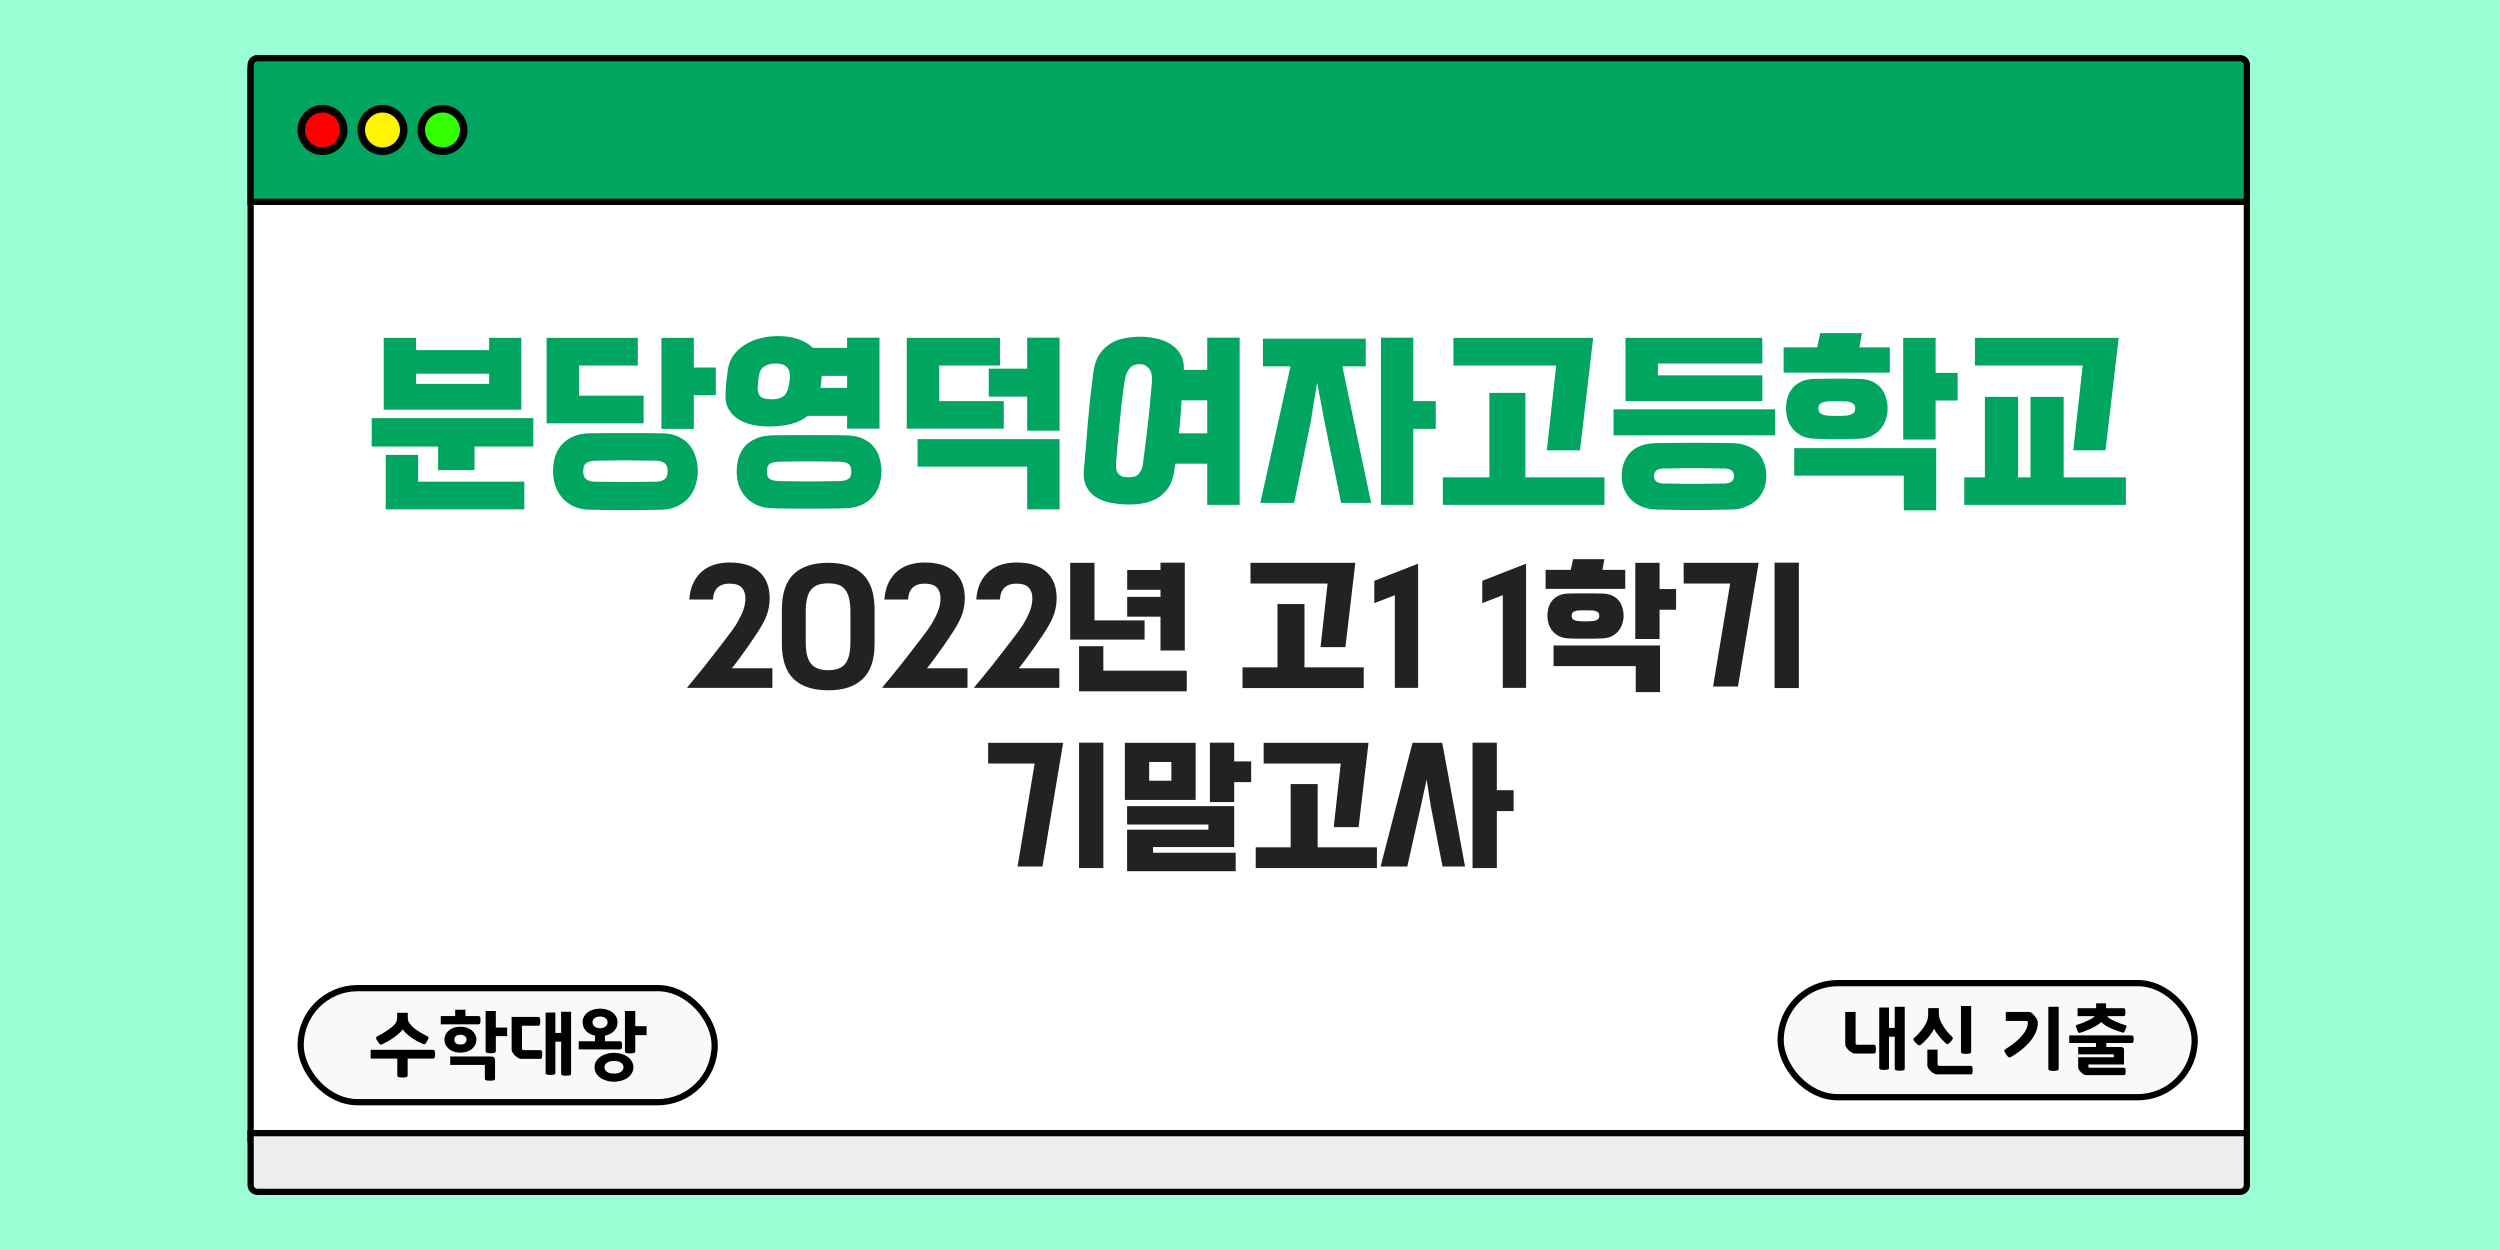
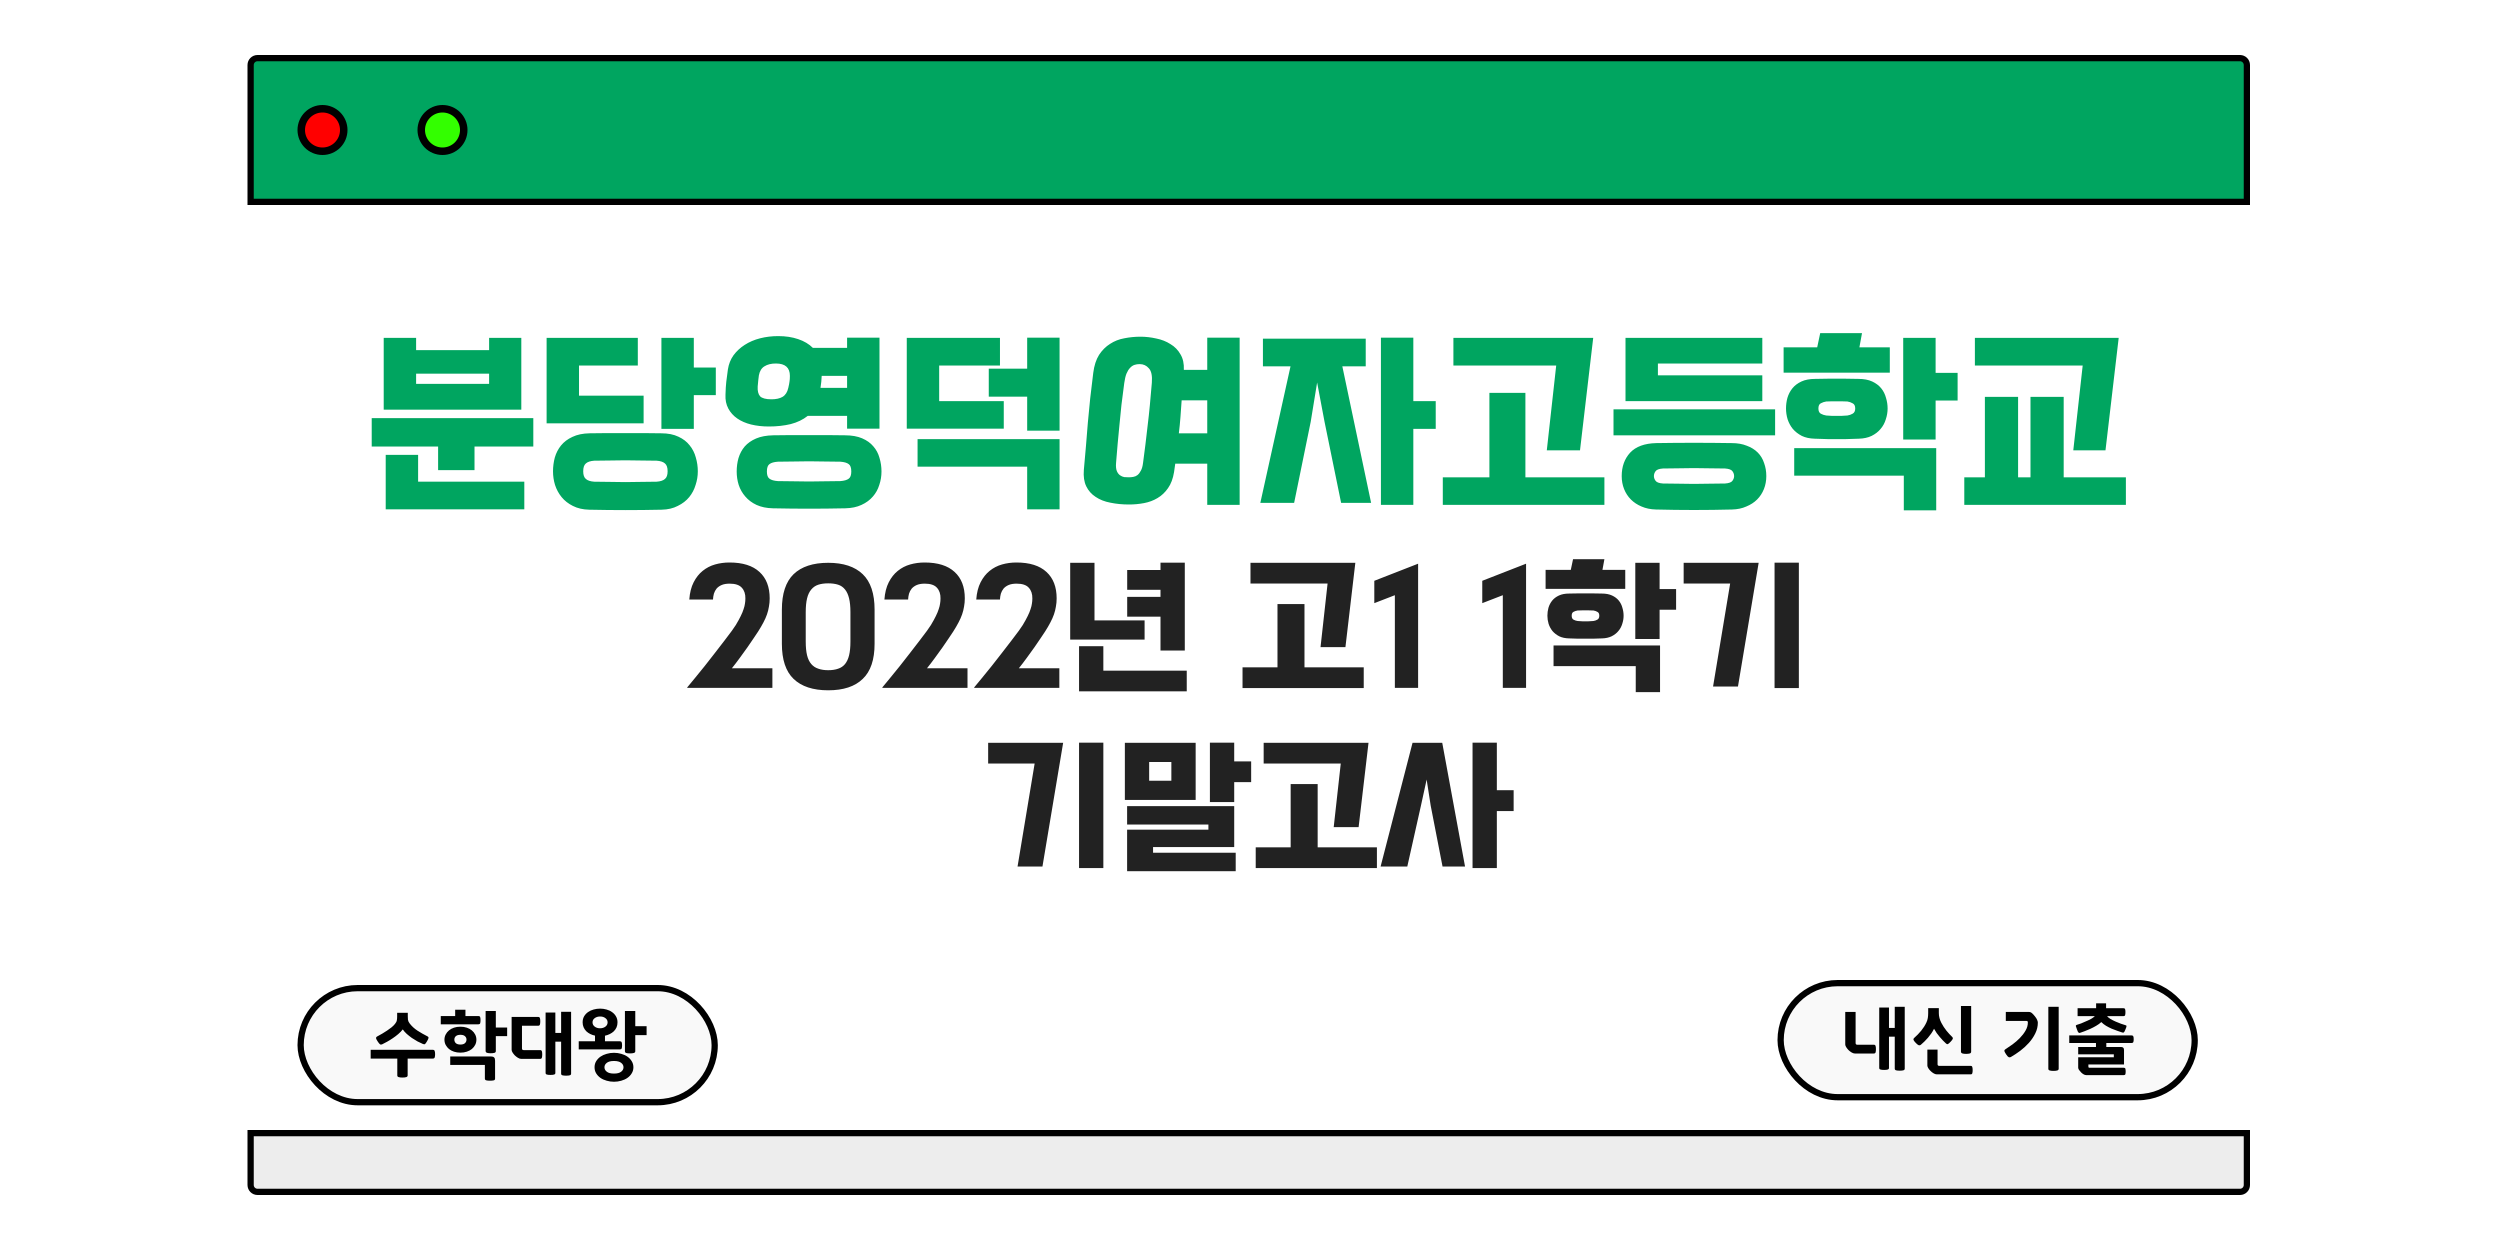
<svg xmlns="http://www.w3.org/2000/svg" width="1000" height="500" viewBox="0 0 1000 500" fill="none">
-   <rect width="1000" height="500" fill="#9AFFD5" />
-   <rect x="100.25" y="28.25" width="798.5" height="427.5" fill="white" stroke="black" stroke-width="2.5" />
  <path d="M100.25 26C100.25 24.481 101.481 23.25 103 23.25H896C897.519 23.25 898.75 24.481 898.75 26V80.75H100.25V26Z" fill="#00A560" stroke="black" stroke-width="2.5" />
  <rect x="120.25" y="395.25" width="165.625" height="45.625" rx="22.812" fill="#F9F9F9" stroke="black" stroke-width="2.5" />
  <path d="M208.524 163.88H153.484V135.16H166.444V140.04H195.644V135.16H208.524V163.88ZM175.244 188.04V178.6H148.684V167.24H213.324V178.6H189.804V188.04H175.244ZM209.724 192.68V203.72H154.284V181.96H167.244V192.68H209.724ZM166.444 153.56H195.644V149.48H166.444V153.56ZM286.325 158.04H277.525V171.56H264.565V135.16H277.525V147H286.325V158.04ZM257.445 169.32H218.645V135.16H255.125V146.2H231.605V158.28H257.445V169.32ZM235.685 203.88C233.178 203.827 230.992 203.32 229.125 202.36C227.312 201.453 225.818 200.28 224.645 198.84C223.472 197.4 222.592 195.773 222.005 193.96C221.472 192.2 221.205 190.387 221.205 188.52C221.205 186.653 221.445 184.813 221.925 183C222.458 181.187 223.285 179.587 224.405 178.2C225.578 176.76 227.098 175.613 228.965 174.76C230.832 173.853 233.125 173.373 235.845 173.32C238.352 173.267 240.778 173.24 243.125 173.24C245.472 173.24 247.792 173.24 250.085 173.24C252.432 173.24 254.778 173.24 257.125 173.24C259.525 173.24 261.978 173.267 264.485 173.32C267.205 173.32 269.498 173.773 271.365 174.68C273.232 175.533 274.725 176.68 275.845 178.12C277.018 179.56 277.845 181.187 278.325 183C278.858 184.813 279.125 186.653 279.125 188.52C279.125 190.387 278.832 192.2 278.245 193.96C277.712 195.773 276.858 197.4 275.685 198.84C274.512 200.28 272.992 201.453 271.125 202.36C269.312 203.32 267.152 203.827 264.645 203.88C259.578 203.987 254.752 204.04 250.165 204.04C245.578 204.04 240.752 203.987 235.685 203.88ZM262.645 192.68C264.192 192.573 265.312 192.2 266.005 191.56C266.698 190.973 267.045 189.96 267.045 188.52C267.045 187.027 266.698 185.987 266.005 185.4C265.312 184.76 264.192 184.387 262.645 184.28C260.352 184.227 258.192 184.2 256.165 184.2C254.138 184.147 252.138 184.12 250.165 184.12C248.192 184.12 246.192 184.147 244.165 184.2C242.138 184.2 239.978 184.227 237.685 184.28C236.138 184.387 235.018 184.76 234.325 185.4C233.632 185.987 233.285 187.027 233.285 188.52C233.285 189.96 233.632 190.973 234.325 191.56C235.018 192.2 236.138 192.573 237.685 192.68C239.978 192.733 242.138 192.76 244.165 192.76C246.192 192.813 248.192 192.84 250.165 192.84C252.138 192.84 254.138 192.813 256.165 192.76C258.192 192.76 260.352 192.733 262.645 192.68ZM290.196 157.88C290.25 155.8 290.356 154.067 290.516 152.68C290.676 151.24 290.89 149.613 291.156 147.8C291.476 145.667 292.223 143.773 293.396 142.12C294.623 140.467 296.116 139.08 297.876 137.96C299.69 136.787 301.743 135.907 304.036 135.32C306.33 134.733 308.756 134.44 311.316 134.44C314.25 134.44 316.89 134.84 319.236 135.64C321.636 136.44 323.61 137.613 325.156 139.16H338.836V135.08H351.796V171.48H338.836V166.36H323.076C321.21 167.853 318.943 168.947 316.276 169.64C313.61 170.28 310.703 170.6 307.556 170.6C304.996 170.6 302.623 170.333 300.436 169.8C298.303 169.267 296.463 168.467 294.916 167.4C293.37 166.333 292.17 165 291.316 163.4C290.463 161.8 290.09 159.96 290.196 157.88ZM309.156 203.32C306.65 203.267 304.463 202.813 302.596 201.96C300.783 201.107 299.29 199.987 298.116 198.6C296.943 197.267 296.063 195.72 295.476 193.96C294.943 192.253 294.676 190.467 294.676 188.6C294.676 186.733 294.916 184.947 295.396 183.24C295.93 181.48 296.756 179.933 297.876 178.6C299.05 177.267 300.57 176.2 302.436 175.4C304.303 174.6 306.596 174.173 309.316 174.12C311.823 174.067 314.25 174.04 316.596 174.04C318.943 174.04 321.263 174.04 323.556 174.04C325.903 174.04 328.25 174.04 330.596 174.04C332.996 174.04 335.45 174.067 337.956 174.12C340.676 174.12 342.97 174.52 344.836 175.32C346.703 176.12 348.196 177.187 349.316 178.52C350.49 179.853 351.316 181.4 351.796 183.16C352.33 184.92 352.596 186.733 352.596 188.6C352.596 190.467 352.303 192.253 351.716 193.96C351.183 195.72 350.33 197.267 349.156 198.6C347.983 199.987 346.463 201.107 344.596 201.96C342.783 202.813 340.623 203.267 338.116 203.32C333.05 203.427 328.223 203.48 323.636 203.48C319.05 203.48 314.223 203.427 309.156 203.32ZM336.116 192.44C337.663 192.333 338.783 192.013 339.476 191.48C340.17 191 340.516 190.04 340.516 188.6C340.516 187.107 340.17 186.12 339.476 185.64C338.783 185.107 337.663 184.787 336.116 184.68C333.823 184.627 331.663 184.6 329.636 184.6C327.61 184.547 325.61 184.52 323.636 184.52C321.663 184.52 319.663 184.547 317.636 184.6C315.61 184.6 313.45 184.627 311.156 184.68C309.61 184.787 308.49 185.107 307.796 185.64C307.103 186.12 306.756 187.107 306.756 188.6C306.756 190.04 307.103 191 307.796 191.48C308.49 192.013 309.61 192.333 311.156 192.44C313.45 192.493 315.61 192.52 317.636 192.52C319.663 192.573 321.663 192.6 323.636 192.6C325.61 192.6 327.61 192.573 329.636 192.52C331.663 192.52 333.823 192.493 336.116 192.44ZM303.556 150.12C303.45 150.813 303.37 151.453 303.316 152.04C303.263 152.627 303.183 153.48 303.076 154.6C302.97 156.36 303.29 157.667 304.036 158.52C304.836 159.32 306.356 159.72 308.596 159.72C310.41 159.72 311.876 159.4 312.996 158.76C314.17 158.067 314.943 156.867 315.316 155.16C315.583 154.04 315.743 153.213 315.796 152.68C315.903 152.093 315.956 151.32 315.956 150.36C315.956 147.053 314.09 145.4 310.356 145.4C308.49 145.4 306.97 145.773 305.796 146.52C304.623 147.213 303.876 148.413 303.556 150.12ZM328.676 150.36C328.623 151.907 328.463 153.507 328.196 155.16H338.836V150.36H328.676ZM401.508 171.48H362.708V135.16H399.988V146.2H375.668V160.44H401.508V171.48ZM410.868 186.68H367.028V175.64H423.828V203.72H410.868V186.68ZM395.508 147.48H410.868V135.08H423.828V172.28H410.868V158.68H395.508V147.48ZM495.859 201.96H482.899V185.48H470.099L469.619 188.84C469.192 191.453 468.392 193.587 467.219 195.24C466.045 196.947 464.632 198.28 462.979 199.24C461.379 200.2 459.592 200.867 457.619 201.24C455.645 201.613 453.645 201.8 451.619 201.8C448.952 201.8 446.472 201.56 444.179 201.08C441.885 200.653 439.912 199.88 438.259 198.76C436.605 197.693 435.352 196.28 434.499 194.52C433.645 192.76 433.325 190.573 433.539 187.96C434.125 181.613 434.659 175.32 435.139 169.08C435.672 162.787 436.392 156.147 437.299 149.16C437.672 146.227 438.445 143.827 439.619 141.96C440.845 140.093 442.312 138.627 444.019 137.56C445.725 136.44 447.619 135.693 449.699 135.32C451.832 134.893 453.992 134.68 456.179 134.68C458.259 134.68 460.365 134.92 462.499 135.4C464.632 135.827 466.525 136.573 468.179 137.64C469.885 138.653 471.219 140.013 472.179 141.72C473.192 143.373 473.645 145.453 473.539 147.96H482.899V135.08H495.859V201.96ZM457.219 185.16C457.539 182.653 457.859 180.173 458.179 177.72C458.499 175.267 458.792 172.76 459.059 170.2C459.379 167.64 459.672 164.947 459.939 162.12C460.205 159.293 460.472 156.28 460.739 153.08C460.952 150.307 460.552 148.387 459.539 147.32C458.579 146.2 457.352 145.64 455.859 145.64C455.112 145.64 454.419 145.747 453.779 145.96C453.139 146.173 452.552 146.573 452.019 147.16C451.485 147.693 451.005 148.467 450.579 149.48C450.205 150.44 449.912 151.693 449.699 153.24C449.272 156.333 448.899 159.24 448.579 161.96C448.312 164.68 448.045 167.347 447.779 169.96C447.512 172.52 447.272 175.053 447.059 177.56C446.845 180.067 446.632 182.627 446.419 185.24C446.312 186.573 446.419 187.64 446.739 188.44C447.059 189.187 447.485 189.747 448.019 190.12C448.552 190.493 449.112 190.733 449.699 190.84C450.339 190.893 450.952 190.92 451.539 190.92C452.125 190.92 452.712 190.867 453.299 190.76C453.939 190.653 454.499 190.413 454.979 190.04C455.512 189.613 455.965 189.027 456.339 188.28C456.765 187.533 457.059 186.493 457.219 185.16ZM472.659 160.12C472.499 162.413 472.339 164.653 472.179 166.84C472.019 169.027 471.805 171.187 471.539 173.32H482.899V160.12H472.659ZM536.93 146.52L548.45 201.16H536.45L529.81 168.68L526.85 153L524.29 168.68L517.65 201.16H504.13L516.21 146.52H505.17V135.48H546.29V146.52H536.93ZM574.29 171.56H565.33V201.96H552.37V135.08H565.33V160.44H574.29V171.56ZM581.361 135.16H637.281L632.001 180.12H618.721L622.481 146.2H581.361V135.16ZM641.761 201.96H577.121V190.92H595.761V157.16H610.161V190.92H641.761V201.96ZM710.043 163.72V174.12H645.403V163.72H710.043ZM662.363 203.8C660.229 203.747 658.309 203.347 656.603 202.6C654.949 201.907 653.536 200.973 652.363 199.8C651.189 198.627 650.283 197.24 649.643 195.64C649.003 194.04 648.683 192.307 648.683 190.44C648.683 186.653 649.803 183.533 652.043 181.08C654.336 178.627 657.829 177.347 662.523 177.24C672.549 177.08 682.603 177.08 692.683 177.24C694.976 177.24 696.976 177.587 698.683 178.28C700.443 178.92 701.909 179.827 703.083 181C704.256 182.173 705.109 183.587 705.643 185.24C706.229 186.84 706.523 188.573 706.523 190.44C706.523 192.307 706.203 194.04 705.563 195.64C704.923 197.24 704.016 198.627 702.843 199.8C701.669 200.973 700.229 201.907 698.523 202.6C696.869 203.347 694.976 203.747 692.843 203.8C682.656 204.067 672.496 204.067 662.363 203.8ZM690.043 193.4C691.589 193.293 692.576 192.92 693.003 192.28C693.429 191.693 693.643 191.08 693.643 190.44C693.643 189.747 693.429 189.107 693.003 188.52C692.576 187.88 691.589 187.507 690.043 187.4C687.749 187.347 685.589 187.32 683.562 187.32C681.536 187.267 679.536 187.24 677.563 187.24C675.643 187.24 673.669 187.267 671.643 187.32C669.616 187.32 667.456 187.347 665.163 187.4C663.616 187.507 662.629 187.88 662.203 188.52C661.776 189.107 661.563 189.747 661.563 190.44C661.563 191.08 661.776 191.693 662.203 192.28C662.629 192.92 663.616 193.293 665.163 193.4C667.456 193.453 669.616 193.48 671.643 193.48C673.669 193.533 675.643 193.56 677.563 193.56C679.536 193.56 681.536 193.533 683.562 193.48C685.589 193.48 687.749 193.453 690.043 193.4ZM704.923 150.12V160.44H650.203V135.16H704.923V145.4H663.163V150.12H704.923ZM725.924 175.48C723.897 175.427 722.164 175.053 720.724 174.36C719.284 173.613 718.084 172.68 717.124 171.56C716.217 170.44 715.524 169.16 715.044 167.72C714.617 166.28 714.404 164.84 714.404 163.4C714.404 161.96 714.59 160.547 714.964 159.16C715.39 157.72 716.057 156.44 716.964 155.32C717.87 154.2 719.07 153.293 720.564 152.6C722.057 151.907 723.897 151.56 726.084 151.56C728.057 151.507 729.684 151.48 730.964 151.48C732.297 151.48 733.55 151.48 734.724 151.48C735.897 151.48 737.124 151.48 738.404 151.48C739.684 151.48 741.337 151.507 743.364 151.56C745.55 151.56 747.39 151.907 748.884 152.6C750.377 153.293 751.577 154.2 752.484 155.32C753.39 156.44 754.03 157.72 754.404 159.16C754.83 160.547 755.044 161.96 755.044 163.4C755.044 164.84 754.804 166.28 754.324 167.72C753.897 169.16 753.204 170.44 752.244 171.56C751.337 172.68 750.137 173.613 748.644 174.36C747.204 175.053 745.497 175.427 743.524 175.48C741.497 175.533 739.817 175.587 738.484 175.64C737.15 175.64 735.897 175.64 734.724 175.64C733.55 175.64 732.297 175.64 730.964 175.64C729.63 175.587 727.95 175.533 725.924 175.48ZM761.524 190.28H717.684V179.24H774.484V204.12H761.524V190.28ZM783.044 160.2H774.244V175.8H761.284V135.16H774.244V149.16H783.044V160.2ZM755.924 149.08H713.444V138.92H726.884L728.084 133.24H744.804L743.764 138.92H755.924V149.08ZM738.964 166.2C739.71 166.093 740.404 165.853 741.044 165.48C741.737 165.107 742.084 164.413 742.084 163.4C742.084 162.333 741.737 161.64 741.044 161.32C740.404 160.947 739.71 160.707 738.964 160.6C737.897 160.547 737.044 160.52 736.404 160.52C735.817 160.52 735.257 160.52 734.724 160.52C734.19 160.52 733.604 160.52 732.964 160.52C732.377 160.52 731.55 160.547 730.484 160.6C729.737 160.707 729.017 160.947 728.324 161.32C727.684 161.64 727.364 162.333 727.364 163.4C727.364 164.413 727.684 165.107 728.324 165.48C729.017 165.853 729.737 166.093 730.484 166.2C731.55 166.253 732.377 166.307 732.964 166.36C733.604 166.36 734.19 166.36 734.724 166.36C735.257 166.36 735.817 166.36 736.404 166.36C737.044 166.307 737.897 166.253 738.964 166.2ZM850.355 201.96H785.715V190.92H793.955V158.76H807.235V190.92H812.195V158.76H825.475V190.92H850.355V201.96ZM789.955 135.16H847.475L842.195 180.12H829.315L833.075 146.2H789.955V135.16Z" fill="#00A560" />
  <path d="M274.874 274.98C275.714 273.98 276.754 272.72 277.994 271.2C279.234 269.72 280.534 268.12 281.894 266.4C283.254 264.68 284.614 262.94 285.974 261.18C287.374 259.38 288.654 257.72 289.814 256.2C290.974 254.68 291.954 253.38 292.754 252.3C293.554 251.18 294.074 250.42 294.314 250.02C295.154 248.62 295.814 247.42 296.294 246.42C296.814 245.38 297.194 244.46 297.434 243.66C297.714 242.86 297.894 242.14 297.974 241.5C298.094 240.82 298.154 240.12 298.154 239.4C298.194 237.6 297.714 236.16 296.714 235.08C295.754 234 294.134 233.46 291.854 233.46C290.574 233.46 289.514 233.64 288.674 234C287.834 234.36 287.154 234.84 286.634 235.44C286.154 236.04 285.794 236.72 285.554 237.48C285.354 238.24 285.234 239.02 285.194 239.82H275.714C275.914 237.1 276.494 234.8 277.454 232.92C278.414 231.04 279.614 229.52 281.054 228.36C282.534 227.16 284.194 226.3 286.034 225.78C287.874 225.26 289.794 225 291.794 225C297.074 225 301.074 226.26 303.794 228.78C306.514 231.26 307.874 234.78 307.874 239.34C307.874 240.5 307.774 241.6 307.574 242.64C307.414 243.68 307.154 244.72 306.794 245.76C306.434 246.8 305.954 247.88 305.354 249C304.794 250.08 304.094 251.28 303.254 252.6C302.894 253.12 302.334 253.96 301.574 255.12C300.854 256.24 299.994 257.5 298.994 258.9C298.034 260.26 296.994 261.7 295.874 263.22C294.794 264.7 293.754 266.06 292.754 267.3H308.954V275.16H274.934L274.874 274.98ZM312.752 243.84C312.752 237.44 314.312 232.72 317.432 229.68C320.592 226.64 325.212 225.12 331.292 225.12C337.332 225.12 341.932 226.64 345.092 229.68C348.252 232.72 349.832 237.44 349.832 243.84V257.52C349.832 263.88 348.252 268.56 345.092 271.56C341.972 274.6 337.372 276.12 331.292 276.12C325.212 276.12 320.592 274.6 317.432 271.56C314.312 268.56 312.752 263.88 312.752 257.52V243.84ZM322.292 256.62C322.292 258.82 322.472 260.66 322.832 262.14C323.192 263.58 323.752 264.74 324.512 265.62C325.272 266.5 326.212 267.12 327.332 267.48C328.452 267.88 329.772 268.08 331.292 268.08C332.812 268.08 334.132 267.88 335.252 267.48C336.372 267.12 337.292 266.5 338.012 265.62C338.732 264.74 339.272 263.58 339.632 262.14C339.992 260.66 340.172 258.82 340.172 256.62V244.86C340.172 242.66 339.992 240.82 339.632 239.34C339.272 237.86 338.732 236.68 338.012 235.8C337.292 234.88 336.372 234.24 335.252 233.88C334.132 233.52 332.812 233.34 331.292 233.34C329.772 233.34 328.452 233.52 327.332 233.88C326.212 234.24 325.272 234.88 324.512 235.8C323.752 236.68 323.192 237.86 322.832 239.34C322.472 240.82 322.292 242.66 322.292 244.86V256.62ZM352.921 274.98C353.761 273.98 354.801 272.72 356.041 271.2C357.281 269.72 358.581 268.12 359.941 266.4C361.301 264.68 362.661 262.94 364.021 261.18C365.421 259.38 366.701 257.72 367.861 256.2C369.021 254.68 370.001 253.38 370.801 252.3C371.601 251.18 372.121 250.42 372.361 250.02C373.201 248.62 373.861 247.42 374.341 246.42C374.861 245.38 375.241 244.46 375.481 243.66C375.761 242.86 375.941 242.14 376.021 241.5C376.141 240.82 376.201 240.12 376.201 239.4C376.241 237.6 375.761 236.16 374.761 235.08C373.801 234 372.181 233.46 369.901 233.46C368.621 233.46 367.561 233.64 366.721 234C365.881 234.36 365.201 234.84 364.681 235.44C364.201 236.04 363.841 236.72 363.601 237.48C363.401 238.24 363.281 239.02 363.241 239.82H353.761C353.961 237.1 354.541 234.8 355.501 232.92C356.461 231.04 357.661 229.52 359.101 228.36C360.581 227.16 362.241 226.3 364.081 225.78C365.921 225.26 367.841 225 369.841 225C375.121 225 379.121 226.26 381.841 228.78C384.561 231.26 385.921 234.78 385.921 239.34C385.921 240.5 385.821 241.6 385.621 242.64C385.461 243.68 385.201 244.72 384.841 245.76C384.481 246.8 384.001 247.88 383.401 249C382.841 250.08 382.141 251.28 381.301 252.6C380.941 253.12 380.381 253.96 379.621 255.12C378.901 256.24 378.041 257.5 377.041 258.9C376.081 260.26 375.041 261.7 373.921 263.22C372.841 264.7 371.801 266.06 370.801 267.3H387.001V275.16H352.981L352.921 274.98ZM389.659 274.98C390.499 273.98 391.539 272.72 392.779 271.2C394.019 269.72 395.319 268.12 396.679 266.4C398.039 264.68 399.399 262.94 400.759 261.18C402.159 259.38 403.439 257.72 404.599 256.2C405.759 254.68 406.739 253.38 407.539 252.3C408.339 251.18 408.859 250.42 409.099 250.02C409.939 248.62 410.599 247.42 411.079 246.42C411.599 245.38 411.979 244.46 412.219 243.66C412.499 242.86 412.679 242.14 412.759 241.5C412.879 240.82 412.939 240.12 412.939 239.4C412.979 237.6 412.499 236.16 411.499 235.08C410.539 234 408.919 233.46 406.639 233.46C405.359 233.46 404.299 233.64 403.459 234C402.619 234.36 401.939 234.84 401.419 235.44C400.939 236.04 400.579 236.72 400.339 237.48C400.139 238.24 400.019 239.02 399.979 239.82H390.499C390.699 237.1 391.279 234.8 392.239 232.92C393.199 231.04 394.399 229.52 395.839 228.36C397.319 227.16 398.979 226.3 400.819 225.78C402.659 225.26 404.579 225 406.579 225C411.859 225 415.859 226.26 418.579 228.78C421.299 231.26 422.659 234.78 422.659 239.34C422.659 240.5 422.559 241.6 422.359 242.64C422.199 243.68 421.939 244.72 421.579 245.76C421.219 246.8 420.739 247.88 420.139 249C419.579 250.08 418.879 251.28 418.039 252.6C417.679 253.12 417.119 253.96 416.359 255.12C415.639 256.24 414.779 257.5 413.779 258.9C412.819 260.26 411.779 261.7 410.659 263.22C409.579 264.7 408.539 266.06 407.539 267.3H423.739V275.16H389.719L389.659 274.98ZM450.878 228H464.198V225.06H473.918V260.22H464.198V246.66H450.878V238.74H464.198V235.92H450.878V228ZM457.838 255.84H428.078V225.12H437.798V248.16H457.838V255.84ZM441.338 268.26H474.698V276.54H431.618V258.48H441.338V268.26ZM500.193 225.12H542.133L538.173 258.84H528.213L531.033 233.4H500.193V225.12ZM545.493 275.22H497.013V266.94H510.993V241.62H521.793V266.94H545.493V275.22ZM557.944 275.16V238.08L549.724 241.26V232.32L567.244 225.48V275.16H557.944ZM601.127 275.16V238.08L592.907 241.26V232.32L610.427 225.48V275.16H601.127ZM627.599 255.36C626.079 255.32 624.779 255.04 623.699 254.52C622.619 253.96 621.719 253.26 620.999 252.42C620.319 251.58 619.799 250.62 619.439 249.54C619.119 248.46 618.959 247.38 618.959 246.3C618.959 245.22 619.099 244.16 619.379 243.12C619.699 242.04 620.199 241.08 620.879 240.24C621.559 239.4 622.459 238.72 623.579 238.2C624.699 237.68 626.079 237.42 627.719 237.42C629.199 237.38 630.419 237.36 631.379 237.36C632.379 237.36 633.319 237.36 634.199 237.36C635.079 237.36 635.999 237.36 636.959 237.36C637.919 237.36 639.159 237.38 640.679 237.42C642.319 237.42 643.699 237.68 644.819 238.2C645.939 238.72 646.839 239.4 647.519 240.24C648.199 241.08 648.679 242.04 648.959 243.12C649.279 244.16 649.439 245.22 649.439 246.3C649.439 247.38 649.259 248.46 648.899 249.54C648.579 250.62 648.059 251.58 647.339 252.42C646.659 253.26 645.759 253.96 644.639 254.52C643.559 255.04 642.279 255.32 640.799 255.36C639.279 255.4 638.019 255.44 637.019 255.48C636.019 255.48 635.079 255.48 634.199 255.48C633.319 255.48 632.379 255.48 631.379 255.48C630.379 255.44 629.119 255.4 627.599 255.36ZM654.299 266.46H621.419V258.18H664.019V276.84H654.299V266.46ZM670.439 243.9H663.839V255.6H654.119V225.12H663.839V235.62H670.439V243.9ZM650.099 235.56H618.239V227.94H628.319L629.219 223.68H641.759L640.979 227.94H650.099V235.56ZM637.379 248.4C637.939 248.32 638.459 248.14 638.939 247.86C639.459 247.58 639.719 247.06 639.719 246.3C639.719 245.5 639.459 244.98 638.939 244.74C638.459 244.46 637.939 244.28 637.379 244.2C636.579 244.16 635.939 244.14 635.459 244.14C635.019 244.14 634.599 244.14 634.199 244.14C633.799 244.14 633.359 244.14 632.879 244.14C632.439 244.14 631.819 244.16 631.019 244.2C630.459 244.28 629.919 244.46 629.399 244.74C628.919 244.98 628.679 245.5 628.679 246.3C628.679 247.06 628.919 247.58 629.399 247.86C629.919 248.14 630.459 248.32 631.019 248.4C631.819 248.44 632.439 248.48 632.879 248.52C633.359 248.52 633.799 248.52 634.199 248.52C634.599 248.52 635.019 248.52 635.459 248.52C635.939 248.48 636.579 248.44 637.379 248.4ZM673.463 225.12H703.463L695.183 274.62H685.223L692.063 233.4H673.463V225.12ZM719.543 275.22H709.823V225.06H719.543V275.22ZM395.259 297.12H425.259L416.979 346.62H407.019L413.859 305.4H395.259V297.12ZM441.339 347.22H431.619V297.06H441.339V347.22ZM494.283 341.1V348.48H450.843V331.86H483.363V329.82H450.843V322.44H493.683V338.82H461.223V341.1H494.283ZM478.263 297.12V319.98H449.943V297.12H478.263ZM500.463 312.84H493.683V320.82H483.963V297.06H493.683V304.56H500.463V312.84ZM468.543 312.3V304.8H459.663V312.3H468.543ZM505.466 297.12H547.406L543.446 330.84H533.486L536.306 305.4H505.466V297.12ZM550.766 347.22H502.286V338.94H516.266V313.62H527.066V338.94H550.766V347.22ZM586.017 346.62H577.017L572.277 322.26L570.657 311.82L568.377 322.26L562.917 346.62H552.237L565.017 297.12H576.897L586.017 346.62ZM605.457 324.42H598.737V347.22H589.017V297.06H598.737V316.08H605.457V324.42Z" fill="#222222" />
  <path d="M173.109 419.92C173.509 419.92 173.759 420.07 173.859 420.37C173.979 420.67 174.039 421.11 174.039 421.69C174.039 422.27 173.979 422.71 173.859 423.01C173.759 423.29 173.509 423.43 173.109 423.43H163.059V430.15C163.059 430.49 162.879 430.72 162.519 430.84C162.159 430.96 161.639 431.02 160.959 431.02C160.319 431.02 159.819 430.96 159.459 430.84C159.099 430.74 158.919 430.52 158.919 430.18V423.43H148.269V419.92H173.109ZM169.209 417.61C168.509 417.31 167.769 416.96 166.989 416.56C166.229 416.14 165.479 415.68 164.739 415.18C164.019 414.66 163.339 414.12 162.699 413.56C162.059 412.98 161.529 412.38 161.109 411.76C160.629 412.38 160.029 413 159.309 413.62C158.609 414.22 157.869 414.78 157.089 415.3C156.329 415.82 155.569 416.29 154.809 416.71C154.069 417.13 153.419 417.47 152.859 417.73C152.519 417.89 152.229 417.88 151.989 417.7C151.749 417.52 151.459 417.17 151.119 416.65C150.719 416.07 150.489 415.63 150.429 415.33C150.389 415.01 150.539 414.76 150.879 414.58C151.559 414.2 152.239 413.82 152.919 413.44C153.599 413.04 154.249 412.63 154.869 412.21C155.509 411.79 156.099 411.36 156.639 410.92C157.179 410.48 157.639 410.02 158.019 409.54C158.439 409.02 158.679 408.54 158.739 408.1C158.819 407.66 158.859 407.19 158.859 406.69V405.13H163.119V406.6C163.119 406.98 163.139 407.41 163.179 407.89C163.239 408.37 163.469 408.87 163.869 409.39C164.689 410.47 165.719 411.42 166.959 412.24C168.199 413.04 169.529 413.8 170.949 414.52C171.309 414.7 171.459 414.93 171.399 415.21C171.359 415.47 171.169 415.89 170.829 416.47C170.529 416.99 170.279 417.35 170.079 417.55C169.899 417.75 169.609 417.77 169.209 417.61ZM177.779 415.87C177.779 415.13 177.939 414.45 178.259 413.83C178.579 413.19 179.019 412.64 179.579 412.18C180.139 411.7 180.809 411.33 181.589 411.07C182.369 410.81 183.229 410.68 184.169 410.68C185.089 410.68 185.939 410.81 186.719 411.07C187.519 411.33 188.199 411.7 188.759 412.18C189.319 412.64 189.759 413.19 190.079 413.83C190.399 414.45 190.559 415.13 190.559 415.87C190.559 416.61 190.399 417.3 190.079 417.94C189.759 418.56 189.319 419.11 188.759 419.59C188.199 420.05 187.519 420.41 186.719 420.67C185.939 420.93 185.089 421.06 184.169 421.06C183.229 421.06 182.369 420.93 181.589 420.67C180.809 420.41 180.139 420.05 179.579 419.59C179.019 419.11 178.579 418.56 178.259 417.94C177.939 417.3 177.779 416.61 177.779 415.87ZM194.249 404.41H198.329V411.01H202.859V414.46H198.329V420.4C198.329 420.8 198.129 421.05 197.729 421.15C197.329 421.25 196.849 421.3 196.289 421.3C195.649 421.3 195.149 421.24 194.789 421.12C194.429 420.98 194.249 420.74 194.249 420.4V404.41ZM193.949 425.98H180.089V422.59H196.469C196.989 422.59 197.379 422.72 197.639 422.98C197.899 423.22 198.029 423.66 198.029 424.3V431.44C198.029 431.84 197.829 432.08 197.429 432.16C197.029 432.24 196.549 432.28 195.989 432.28C195.349 432.28 194.849 432.23 194.489 432.13C194.129 432.03 193.949 431.8 193.949 431.44V425.98ZM191.399 406.42C191.739 406.42 191.959 406.55 192.059 406.81C192.159 407.07 192.209 407.48 192.209 408.04C192.209 408.62 192.159 409.05 192.059 409.33C191.959 409.59 191.739 409.72 191.399 409.72H176.309V406.42H182.069V403.9H186.179V406.42H191.399ZM186.599 415.84C186.599 415.28 186.389 414.82 185.969 414.46C185.569 414.1 184.969 413.92 184.169 413.92C183.369 413.92 182.759 414.1 182.339 414.46C181.939 414.82 181.739 415.28 181.739 415.84C181.739 416.42 181.939 416.9 182.339 417.28C182.759 417.64 183.369 417.82 184.169 417.82C184.969 417.82 185.569 417.64 185.969 417.28C186.389 416.9 186.599 416.42 186.599 415.84ZM228.44 429.46C228.44 429.8 228.26 430.02 227.9 430.12C227.56 430.22 227.07 430.27 226.43 430.27C225.81 430.27 225.32 430.22 224.96 430.12C224.62 430.02 224.45 429.8 224.45 429.46V416.68H222.14V429.19C222.14 429.51 221.97 429.72 221.63 429.82C221.31 429.92 220.83 429.97 220.19 429.97C219.57 429.97 219.09 429.92 218.75 429.82C218.41 429.72 218.24 429.51 218.24 429.19V405.01H222.14V413.17H224.45V404.71H228.44V429.46ZM208.79 410.29V419.35C208.79 419.81 209.01 420.04 209.45 420.04H216.08C216.42 420.04 216.64 420.19 216.74 420.49C216.84 420.79 216.89 421.22 216.89 421.78C216.89 422.36 216.84 422.8 216.74 423.1C216.64 423.4 216.42 423.55 216.08 423.55H208.46C208.06 423.55 207.62 423.4 207.14 423.1C206.66 422.8 206.25 422.48 205.91 422.14C205.59 421.8 205.3 421.43 205.04 421.03C204.78 420.61 204.65 420.25 204.65 419.95V406.78H215.3C215.64 406.78 215.86 406.93 215.96 407.23C216.06 407.53 216.11 407.96 216.11 408.52C216.11 409.1 216.06 409.54 215.96 409.84C215.86 410.14 215.64 410.29 215.3 410.29H208.79ZM231.491 419.77V416.5H238.001V414.25C237.321 414.11 236.681 413.89 236.081 413.59C235.481 413.29 234.951 412.92 234.491 412.48C234.051 412.02 233.701 411.5 233.441 410.92C233.181 410.32 233.051 409.66 233.051 408.94C233.051 408.04 233.241 407.25 233.621 406.57C234.021 405.89 234.541 405.32 235.181 404.86C235.841 404.38 236.591 404.03 237.431 403.81C238.271 403.57 239.141 403.45 240.041 403.45C240.941 403.45 241.801 403.57 242.621 403.81C243.461 404.03 244.201 404.38 244.841 404.86C245.501 405.32 246.021 405.89 246.401 406.57C246.801 407.25 247.001 408.04 247.001 408.94C247.001 409.68 246.871 410.35 246.611 410.95C246.351 411.53 245.991 412.05 245.531 412.51C245.071 412.95 244.531 413.32 243.911 413.62C243.311 413.92 242.671 414.14 241.991 414.28V416.5H247.901C248.301 416.5 248.551 416.63 248.651 416.89C248.771 417.15 248.831 417.57 248.831 418.15C248.831 418.73 248.771 419.15 248.651 419.41C248.551 419.65 248.301 419.77 247.901 419.77H231.491ZM253.361 426.91C253.361 427.81 253.141 428.61 252.701 429.31C252.281 430.03 251.711 430.64 250.991 431.14C250.291 431.64 249.471 432.02 248.531 432.28C247.591 432.56 246.611 432.7 245.591 432.7C244.571 432.7 243.591 432.56 242.651 432.28C241.711 432.02 240.881 431.64 240.161 431.14C239.461 430.64 238.891 430.03 238.451 429.31C238.031 428.61 237.821 427.81 237.821 426.91C237.821 426.01 238.031 425.21 238.451 424.51C238.891 423.79 239.461 423.18 240.161 422.68C240.881 422.18 241.711 421.8 242.651 421.54C243.591 421.26 244.571 421.12 245.591 421.12C246.611 421.12 247.591 421.26 248.531 421.54C249.471 421.8 250.291 422.18 250.991 422.68C251.711 423.18 252.281 423.79 252.701 424.51C253.141 425.21 253.361 426.01 253.361 426.91ZM249.971 404.41H254.111V410.47H258.641V414.04H254.111V420.49C254.111 420.83 253.931 421.06 253.571 421.18C253.211 421.3 252.691 421.36 252.011 421.36C251.371 421.36 250.871 421.31 250.511 421.21C250.151 421.09 249.971 420.86 249.971 420.52V404.41ZM249.401 426.91C249.401 426.21 249.091 425.62 248.471 425.14C247.851 424.64 246.891 424.39 245.591 424.39C244.291 424.39 243.331 424.64 242.711 425.14C242.091 425.62 241.781 426.21 241.781 426.91C241.781 427.61 242.091 428.2 242.711 428.68C243.331 429.18 244.291 429.43 245.591 429.43C246.891 429.43 247.851 429.18 248.471 428.68C249.091 428.2 249.401 427.61 249.401 426.91ZM240.011 411.31C240.871 411.31 241.591 411.09 242.171 410.65C242.751 410.21 243.041 409.64 243.041 408.94C243.041 408.24 242.751 407.68 242.171 407.26C241.611 406.82 240.911 406.6 240.071 406.6C239.191 406.6 238.461 406.82 237.881 407.26C237.301 407.68 237.011 408.24 237.011 408.94C237.011 409.64 237.301 410.21 237.881 410.65C238.461 411.09 239.171 411.31 240.011 411.31Z" fill="black" />
  <circle cx="129" cy="52" r="8.5" fill="#FF0000" stroke="black" stroke-width="3" />
-   <circle cx="153" cy="52" r="8.5" fill="#FFF500" stroke="black" stroke-width="3" />
  <circle cx="177" cy="52" r="8.5" fill="#33FF00" stroke="black" stroke-width="3" />
  <path d="M100.25 453.25H898.75V474C898.75 475.519 897.519 476.75 896 476.75H103C101.481 476.75 100.25 475.519 100.25 474V453.25Z" fill="#EDEDED" stroke="black" stroke-width="2.5" />
  <rect x="712.25" y="393.25" width="165.625" height="45.625" rx="22.812" fill="#F9F9F9" stroke="black" stroke-width="2.5" />
-   <path d="M761.892 427.46C761.892 427.8 761.712 428.02 761.352 428.12C761.012 428.22 760.522 428.27 759.882 428.27C759.262 428.27 758.772 428.22 758.412 428.12C758.072 428.02 757.902 427.8 757.902 427.46V414.68H755.592V427.19C755.592 427.51 755.422 427.72 755.082 427.82C754.762 427.92 754.282 427.97 753.642 427.97C753.022 427.97 752.542 427.92 752.202 427.82C751.862 427.72 751.692 427.51 751.692 427.19V403.01H755.592V411.17H757.902V402.71H761.892V427.46ZM749.562 417.89C749.902 417.89 750.122 418.05 750.222 418.37C750.322 418.67 750.372 419.1 750.372 419.66C750.372 420.24 750.322 420.68 750.222 420.98C750.122 421.26 749.902 421.4 749.562 421.4H741.912C741.512 421.4 741.072 421.25 740.592 420.95C740.112 420.65 739.702 420.33 739.362 419.99C739.042 419.65 738.752 419.28 738.492 418.88C738.232 418.46 738.102 418.1 738.102 417.8V404.78H742.242V417.2C742.242 417.66 742.462 417.89 742.902 417.89H749.562ZM788.283 426.35C788.623 426.35 788.833 426.5 788.913 426.8C789.013 427.12 789.063 427.54 789.063 428.06C789.063 428.62 789.013 429.04 788.913 429.32C788.833 429.6 788.623 429.74 788.283 429.74H774.693C774.293 429.74 773.853 429.59 773.373 429.29C772.913 429.01 772.523 428.7 772.203 428.36C771.863 428.04 771.563 427.67 771.303 427.25C771.063 426.85 770.943 426.51 770.943 426.23V419.84H775.023V425.69C775.023 426.13 775.253 426.35 775.713 426.35H788.283ZM788.463 420.65C788.463 421.05 788.263 421.3 787.863 421.4C787.463 421.5 786.983 421.55 786.423 421.55C785.783 421.55 785.283 421.49 784.923 421.37C784.563 421.23 784.383 420.99 784.383 420.65V402.41H788.463V420.65ZM778.383 417.38C777.983 417.02 777.573 416.62 777.153 416.18C776.733 415.74 776.313 415.27 775.893 414.77C775.473 414.27 775.063 413.75 774.663 413.21C774.283 412.65 773.933 412.08 773.613 411.5C773.293 412.16 772.923 412.79 772.503 413.39C772.083 413.99 771.643 414.56 771.183 415.1C770.723 415.64 770.253 416.14 769.773 416.6C769.293 417.06 768.833 417.48 768.393 417.86C768.093 418.12 767.773 418.19 767.433 418.07C767.113 417.93 766.733 417.62 766.293 417.14C765.893 416.74 765.613 416.38 765.453 416.06C765.313 415.74 765.383 415.45 765.663 415.19C766.683 414.29 767.623 413.32 768.483 412.28C769.343 411.22 770.033 410.13 770.553 409.01C770.833 408.43 771.023 407.83 771.123 407.21C771.223 406.57 771.273 405.91 771.273 405.23V403.25H775.533V405.23C775.533 406.55 775.873 407.86 776.553 409.16C777.113 410.24 777.783 411.27 778.563 412.25C779.343 413.21 780.103 414.04 780.843 414.74C781.123 415.02 781.203 415.3 781.083 415.58C780.983 415.84 780.713 416.2 780.273 416.66C779.793 417.18 779.423 417.5 779.163 417.62C778.923 417.74 778.663 417.66 778.383 417.38ZM823.474 427.49C823.474 427.83 823.294 428.06 822.934 428.18C822.574 428.3 822.054 428.36 821.374 428.36C820.734 428.36 820.234 428.3 819.874 428.18C819.514 428.08 819.334 427.86 819.334 427.52V402.71H823.474V427.49ZM811.144 408.98C811.144 408.58 810.974 408.38 810.634 408.38H802.324V404.78H811.564C812.024 404.78 812.444 404.95 812.824 405.29C813.204 405.63 813.604 406.07 814.024 406.61C814.424 407.11 814.704 407.57 814.864 407.99C815.044 408.39 815.134 408.74 815.134 409.04C815.134 410.56 814.794 412 814.114 413.36C813.454 414.72 812.594 415.99 811.534 417.17C810.494 418.33 809.334 419.39 808.054 420.35C806.794 421.29 805.554 422.11 804.334 422.81C804.054 422.97 803.774 422.99 803.494 422.87C803.214 422.75 802.884 422.4 802.504 421.82C802.124 421.26 801.884 420.83 801.784 420.53C801.684 420.21 801.804 419.94 802.144 419.72C803.004 419.18 803.954 418.53 804.994 417.77C806.054 416.99 807.034 416.14 807.934 415.22C808.854 414.28 809.614 413.29 810.214 412.25C810.834 411.19 811.144 410.1 811.144 408.98ZM852.637 414.17C852.977 414.17 853.197 414.28 853.297 414.5C853.417 414.72 853.477 415.12 853.477 415.7C853.477 416.28 853.417 416.68 853.297 416.9C853.197 417.1 852.977 417.2 852.637 417.2H842.527V418.79H848.347C848.807 418.79 849.127 418.89 849.307 419.09C849.507 419.27 849.607 419.58 849.607 420.02V425.78H835.357V426.65C835.357 426.95 835.497 427.1 835.777 427.1H849.547C849.867 427.1 850.067 427.23 850.147 427.49C850.227 427.75 850.267 428.11 850.267 428.57C850.267 429.09 850.227 429.46 850.147 429.68C850.067 429.92 849.867 430.04 849.547 430.04H834.457C834.117 430.04 833.767 429.93 833.407 429.71C833.067 429.51 832.757 429.27 832.477 428.99C832.137 428.65 831.847 428.31 831.607 427.97C831.387 427.65 831.277 427.35 831.277 427.07V422.9H845.527V421.73H831.277V418.79H838.387V417.2H827.707V414.17H852.637ZM831.037 406.46V403.28H838.447V401.33H842.437V403.28H849.367C849.707 403.28 849.927 403.4 850.027 403.64C850.127 403.88 850.177 404.28 850.177 404.84C850.177 405.42 850.127 405.84 850.027 406.1C849.927 406.34 849.707 406.46 849.367 406.46H842.827C843.147 406.86 843.607 407.24 844.207 407.6C844.827 407.96 845.497 408.3 846.217 408.62C846.937 408.94 847.657 409.23 848.377 409.49C849.097 409.73 849.717 409.93 850.237 410.09C850.377 410.13 850.477 410.18 850.537 410.24C850.597 410.3 850.617 410.39 850.597 410.51C850.597 410.63 850.557 410.8 850.477 411.02C850.397 411.22 850.287 411.49 850.147 411.83C850.027 412.15 849.917 412.4 849.817 412.58C849.717 412.76 849.617 412.89 849.517 412.97C849.437 413.03 849.337 413.06 849.217 413.06C849.117 413.06 848.987 413.03 848.827 412.97C848.247 412.77 847.597 412.55 846.877 412.31C846.157 412.07 845.417 411.79 844.657 411.47C843.897 411.13 843.157 410.75 842.437 410.33C841.717 409.89 841.077 409.39 840.517 408.83C839.937 409.37 839.247 409.87 838.447 410.33C837.667 410.79 836.877 411.2 836.077 411.56C835.277 411.92 834.527 412.23 833.827 412.49C833.147 412.75 832.617 412.94 832.237 413.06C832.077 413.12 831.937 413.16 831.817 413.18C831.697 413.2 831.587 413.17 831.487 413.09C831.387 413.01 831.277 412.88 831.157 412.7C831.057 412.5 830.937 412.2 830.797 411.8C830.557 411.16 830.407 410.72 830.347 410.48C830.287 410.22 830.417 410.04 830.737 409.94C831.217 409.8 831.787 409.61 832.447 409.37C833.127 409.11 833.817 408.83 834.517 408.53C835.217 408.21 835.867 407.88 836.467 407.54C837.087 407.18 837.577 406.82 837.937 406.46H831.037Z" fill="black" />
+   <path d="M761.892 427.46C761.892 427.8 761.712 428.02 761.352 428.12C761.012 428.22 760.522 428.27 759.882 428.27C759.262 428.27 758.772 428.22 758.412 428.12C758.072 428.02 757.902 427.8 757.902 427.46V414.68H755.592V427.19C755.592 427.51 755.422 427.72 755.082 427.82C754.762 427.92 754.282 427.97 753.642 427.97C753.022 427.97 752.542 427.92 752.202 427.82C751.862 427.72 751.692 427.51 751.692 427.19V403.01H755.592V411.17H757.902V402.71H761.892V427.46ZM749.562 417.89C749.902 417.89 750.122 418.05 750.222 418.37C750.322 418.67 750.372 419.1 750.372 419.66C750.372 420.24 750.322 420.68 750.222 420.98C750.122 421.26 749.902 421.4 749.562 421.4H741.912C741.512 421.4 741.072 421.25 740.592 420.95C740.112 420.65 739.702 420.33 739.362 419.99C739.042 419.65 738.752 419.28 738.492 418.88C738.232 418.46 738.102 418.1 738.102 417.8V404.78H742.242V417.2C742.242 417.66 742.462 417.89 742.902 417.89H749.562ZM788.283 426.35C788.623 426.35 788.833 426.5 788.913 426.8C789.013 427.12 789.063 427.54 789.063 428.06C789.063 428.62 789.013 429.04 788.913 429.32C788.833 429.6 788.623 429.74 788.283 429.74H774.693C774.293 429.74 773.853 429.59 773.373 429.29C772.913 429.01 772.523 428.7 772.203 428.36C771.863 428.04 771.563 427.67 771.303 427.25C771.063 426.85 770.943 426.51 770.943 426.23V419.84H775.023V425.69C775.023 426.13 775.253 426.35 775.713 426.35H788.283ZM788.463 420.65C788.463 421.05 788.263 421.3 787.863 421.4C787.463 421.5 786.983 421.55 786.423 421.55C785.783 421.55 785.283 421.49 784.923 421.37C784.563 421.23 784.383 420.99 784.383 420.65V402.41H788.463V420.65ZM778.383 417.38C777.983 417.02 777.573 416.62 777.153 416.18C776.733 415.74 776.313 415.27 775.893 414.77C775.473 414.27 775.063 413.75 774.663 413.21C774.283 412.65 773.933 412.08 773.613 411.5C773.293 412.16 772.923 412.79 772.503 413.39C772.083 413.99 771.643 414.56 771.183 415.1C770.723 415.64 770.253 416.14 769.773 416.6C769.293 417.06 768.833 417.48 768.393 417.86C768.093 418.12 767.773 418.19 767.433 418.07C767.113 417.93 766.733 417.62 766.293 417.14C765.893 416.74 765.613 416.38 765.453 416.06C765.313 415.74 765.383 415.45 765.663 415.19C766.683 414.29 767.623 413.32 768.483 412.28C769.343 411.22 770.033 410.13 770.553 409.01C770.833 408.43 771.023 407.83 771.123 407.21C771.223 406.57 771.273 405.91 771.273 405.23V403.25H775.533V405.23C775.533 406.55 775.873 407.86 776.553 409.16C777.113 410.24 777.783 411.27 778.563 412.25C779.343 413.21 780.103 414.04 780.843 414.74C781.123 415.02 781.203 415.3 781.083 415.58C780.983 415.84 780.713 416.2 780.273 416.66C779.793 417.18 779.423 417.5 779.163 417.62C778.923 417.74 778.663 417.66 778.383 417.38ZM823.474 427.49C823.474 427.83 823.294 428.06 822.934 428.18C822.574 428.3 822.054 428.36 821.374 428.36C820.734 428.36 820.234 428.3 819.874 428.18C819.514 428.08 819.334 427.86 819.334 427.52V402.71H823.474V427.49ZM811.144 408.98C811.144 408.58 810.974 408.38 810.634 408.38H802.324V404.78H811.564C812.024 404.78 812.444 404.95 812.824 405.29C813.204 405.63 813.604 406.07 814.024 406.61C814.424 407.11 814.704 407.57 814.864 407.99C815.044 408.39 815.134 408.74 815.134 409.04C815.134 410.56 814.794 412 814.114 413.36C813.454 414.72 812.594 415.99 811.534 417.17C810.494 418.33 809.334 419.39 808.054 420.35C806.794 421.29 805.554 422.11 804.334 422.81C804.054 422.97 803.774 422.99 803.494 422.87C803.214 422.75 802.884 422.4 802.504 421.82C802.124 421.26 801.884 420.83 801.784 420.53C801.684 420.21 801.804 419.94 802.144 419.72C803.004 419.18 803.954 418.53 804.994 417.77C806.054 416.99 807.034 416.14 807.934 415.22C808.854 414.28 809.614 413.29 810.214 412.25C810.834 411.19 811.144 410.1 811.144 408.98ZM852.637 414.17C852.977 414.17 853.197 414.28 853.297 414.5C853.417 414.72 853.477 415.12 853.477 415.7C853.477 416.28 853.417 416.68 853.297 416.9C853.197 417.1 852.977 417.2 852.637 417.2H842.527V418.79H848.347C848.807 418.79 849.127 418.89 849.307 419.09C849.507 419.27 849.607 419.58 849.607 420.02V425.78H835.357V426.65C835.357 426.95 835.497 427.1 835.777 427.1H849.547C849.867 427.1 850.067 427.23 850.147 427.49C850.227 427.75 850.267 428.11 850.267 428.57C850.267 429.09 850.227 429.46 850.147 429.68C850.067 429.92 849.867 430.04 849.547 430.04H834.457C834.117 430.04 833.767 429.93 833.407 429.71C833.067 429.51 832.757 429.27 832.477 428.99C832.137 428.65 831.847 428.31 831.607 427.97C831.387 427.65 831.277 427.35 831.277 427.07V422.9H845.527V421.73H831.277V418.79H838.387V417.2H827.707V414.17H852.637ZM831.037 406.46V403.28H838.447V401.33H842.437V403.28H849.367C849.707 403.28 849.927 403.4 850.027 403.64C850.127 403.88 850.177 404.28 850.177 404.84C850.177 405.42 850.127 405.84 850.027 406.1C849.927 406.34 849.707 406.46 849.367 406.46H842.827C843.147 406.86 843.607 407.24 844.207 407.6C844.827 407.96 845.497 408.3 846.217 408.62C846.937 408.94 847.657 409.23 848.377 409.49C849.097 409.73 849.717 409.93 850.237 410.09C850.377 410.13 850.477 410.18 850.537 410.24C850.597 410.3 850.617 410.39 850.597 410.51C850.597 410.63 850.557 410.8 850.477 411.02C850.397 411.22 850.287 411.49 850.147 411.83C850.027 412.15 849.917 412.4 849.817 412.58C849.717 412.76 849.617 412.89 849.517 412.97C849.437 413.03 849.337 413.06 849.217 413.06C849.117 413.06 848.987 413.03 848.827 412.97C848.247 412.77 847.597 412.55 846.877 412.31C846.157 412.07 845.417 411.79 844.657 411.47C843.897 411.13 843.157 410.75 842.437 410.33C841.717 409.89 841.077 409.39 840.517 408.83C839.937 409.37 839.247 409.87 838.447 410.33C837.667 410.79 836.877 411.2 836.077 411.56C835.277 411.92 834.527 412.23 833.827 412.49C833.147 412.75 832.617 412.94 832.237 413.06C832.077 413.12 831.937 413.16 831.817 413.18C831.697 413.2 831.587 413.17 831.487 413.09C831.387 413.01 831.277 412.88 831.157 412.7C831.057 412.5 830.937 412.2 830.797 411.8C830.557 411.16 830.407 410.72 830.347 410.48C830.287 410.22 830.417 410.04 830.737 409.94C831.217 409.8 831.787 409.61 832.447 409.37C835.217 408.21 835.867 407.88 836.467 407.54C837.087 407.18 837.577 406.82 837.937 406.46H831.037Z" fill="black" />
</svg>